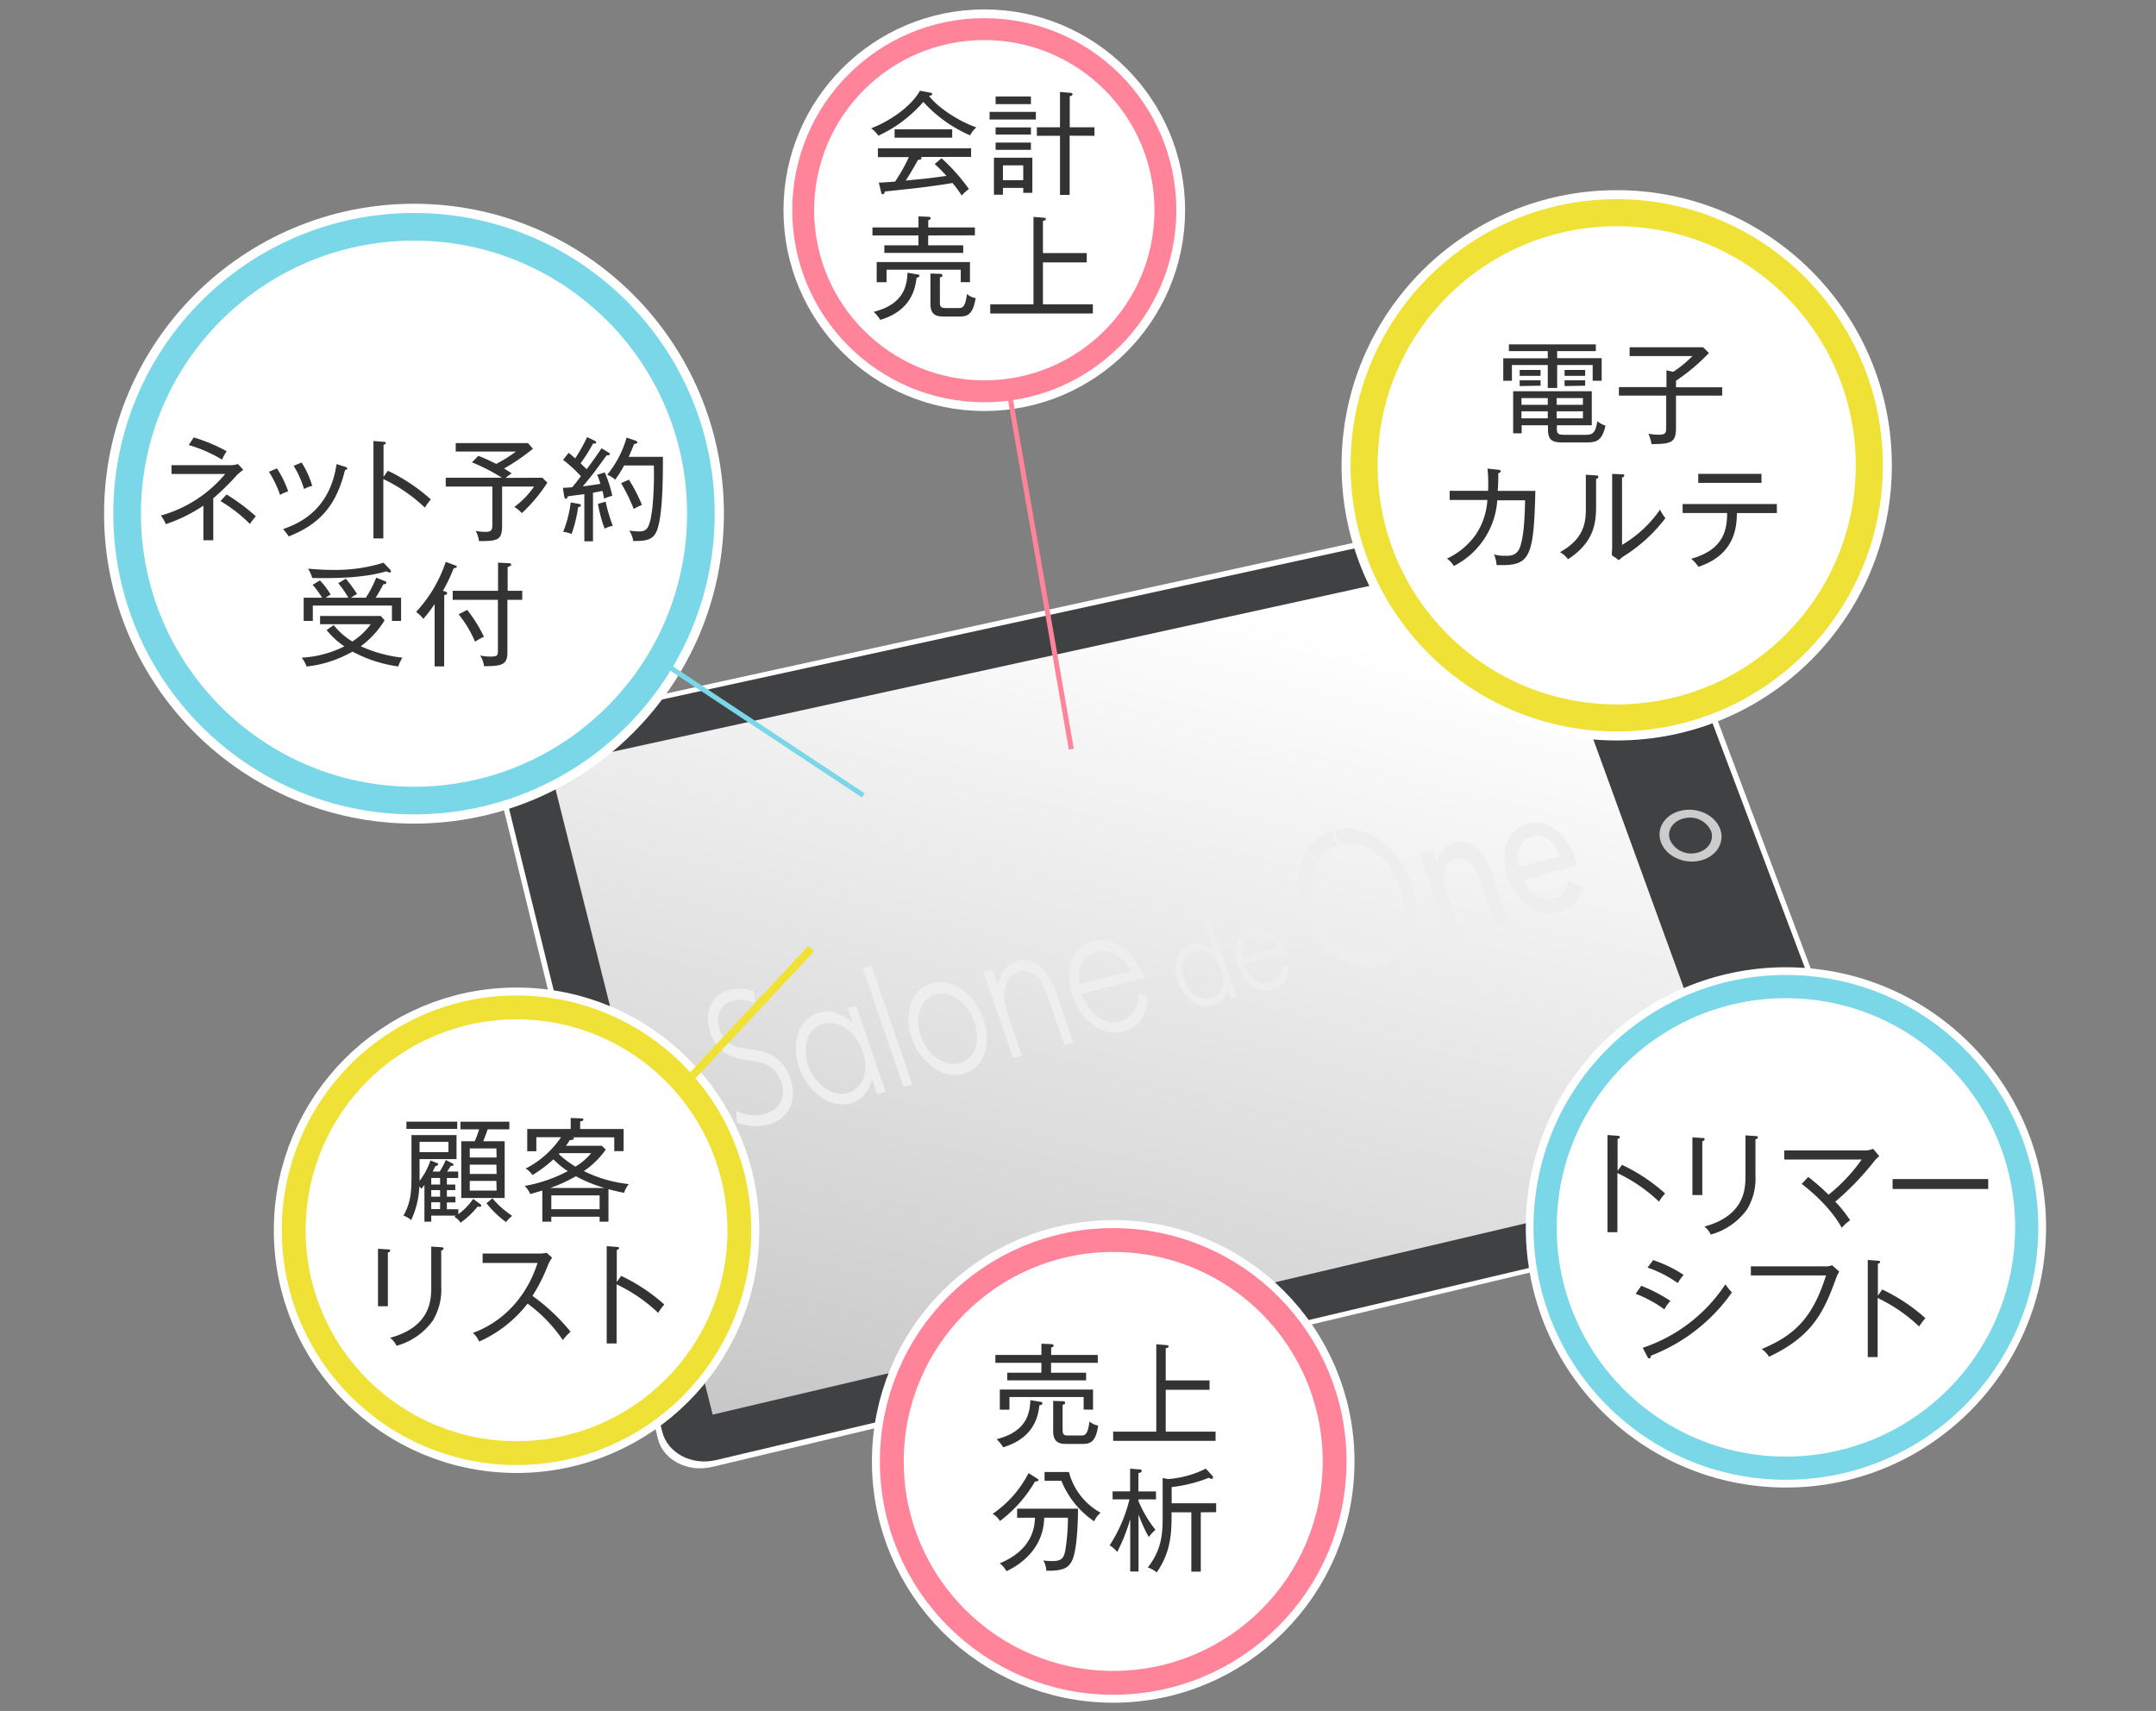
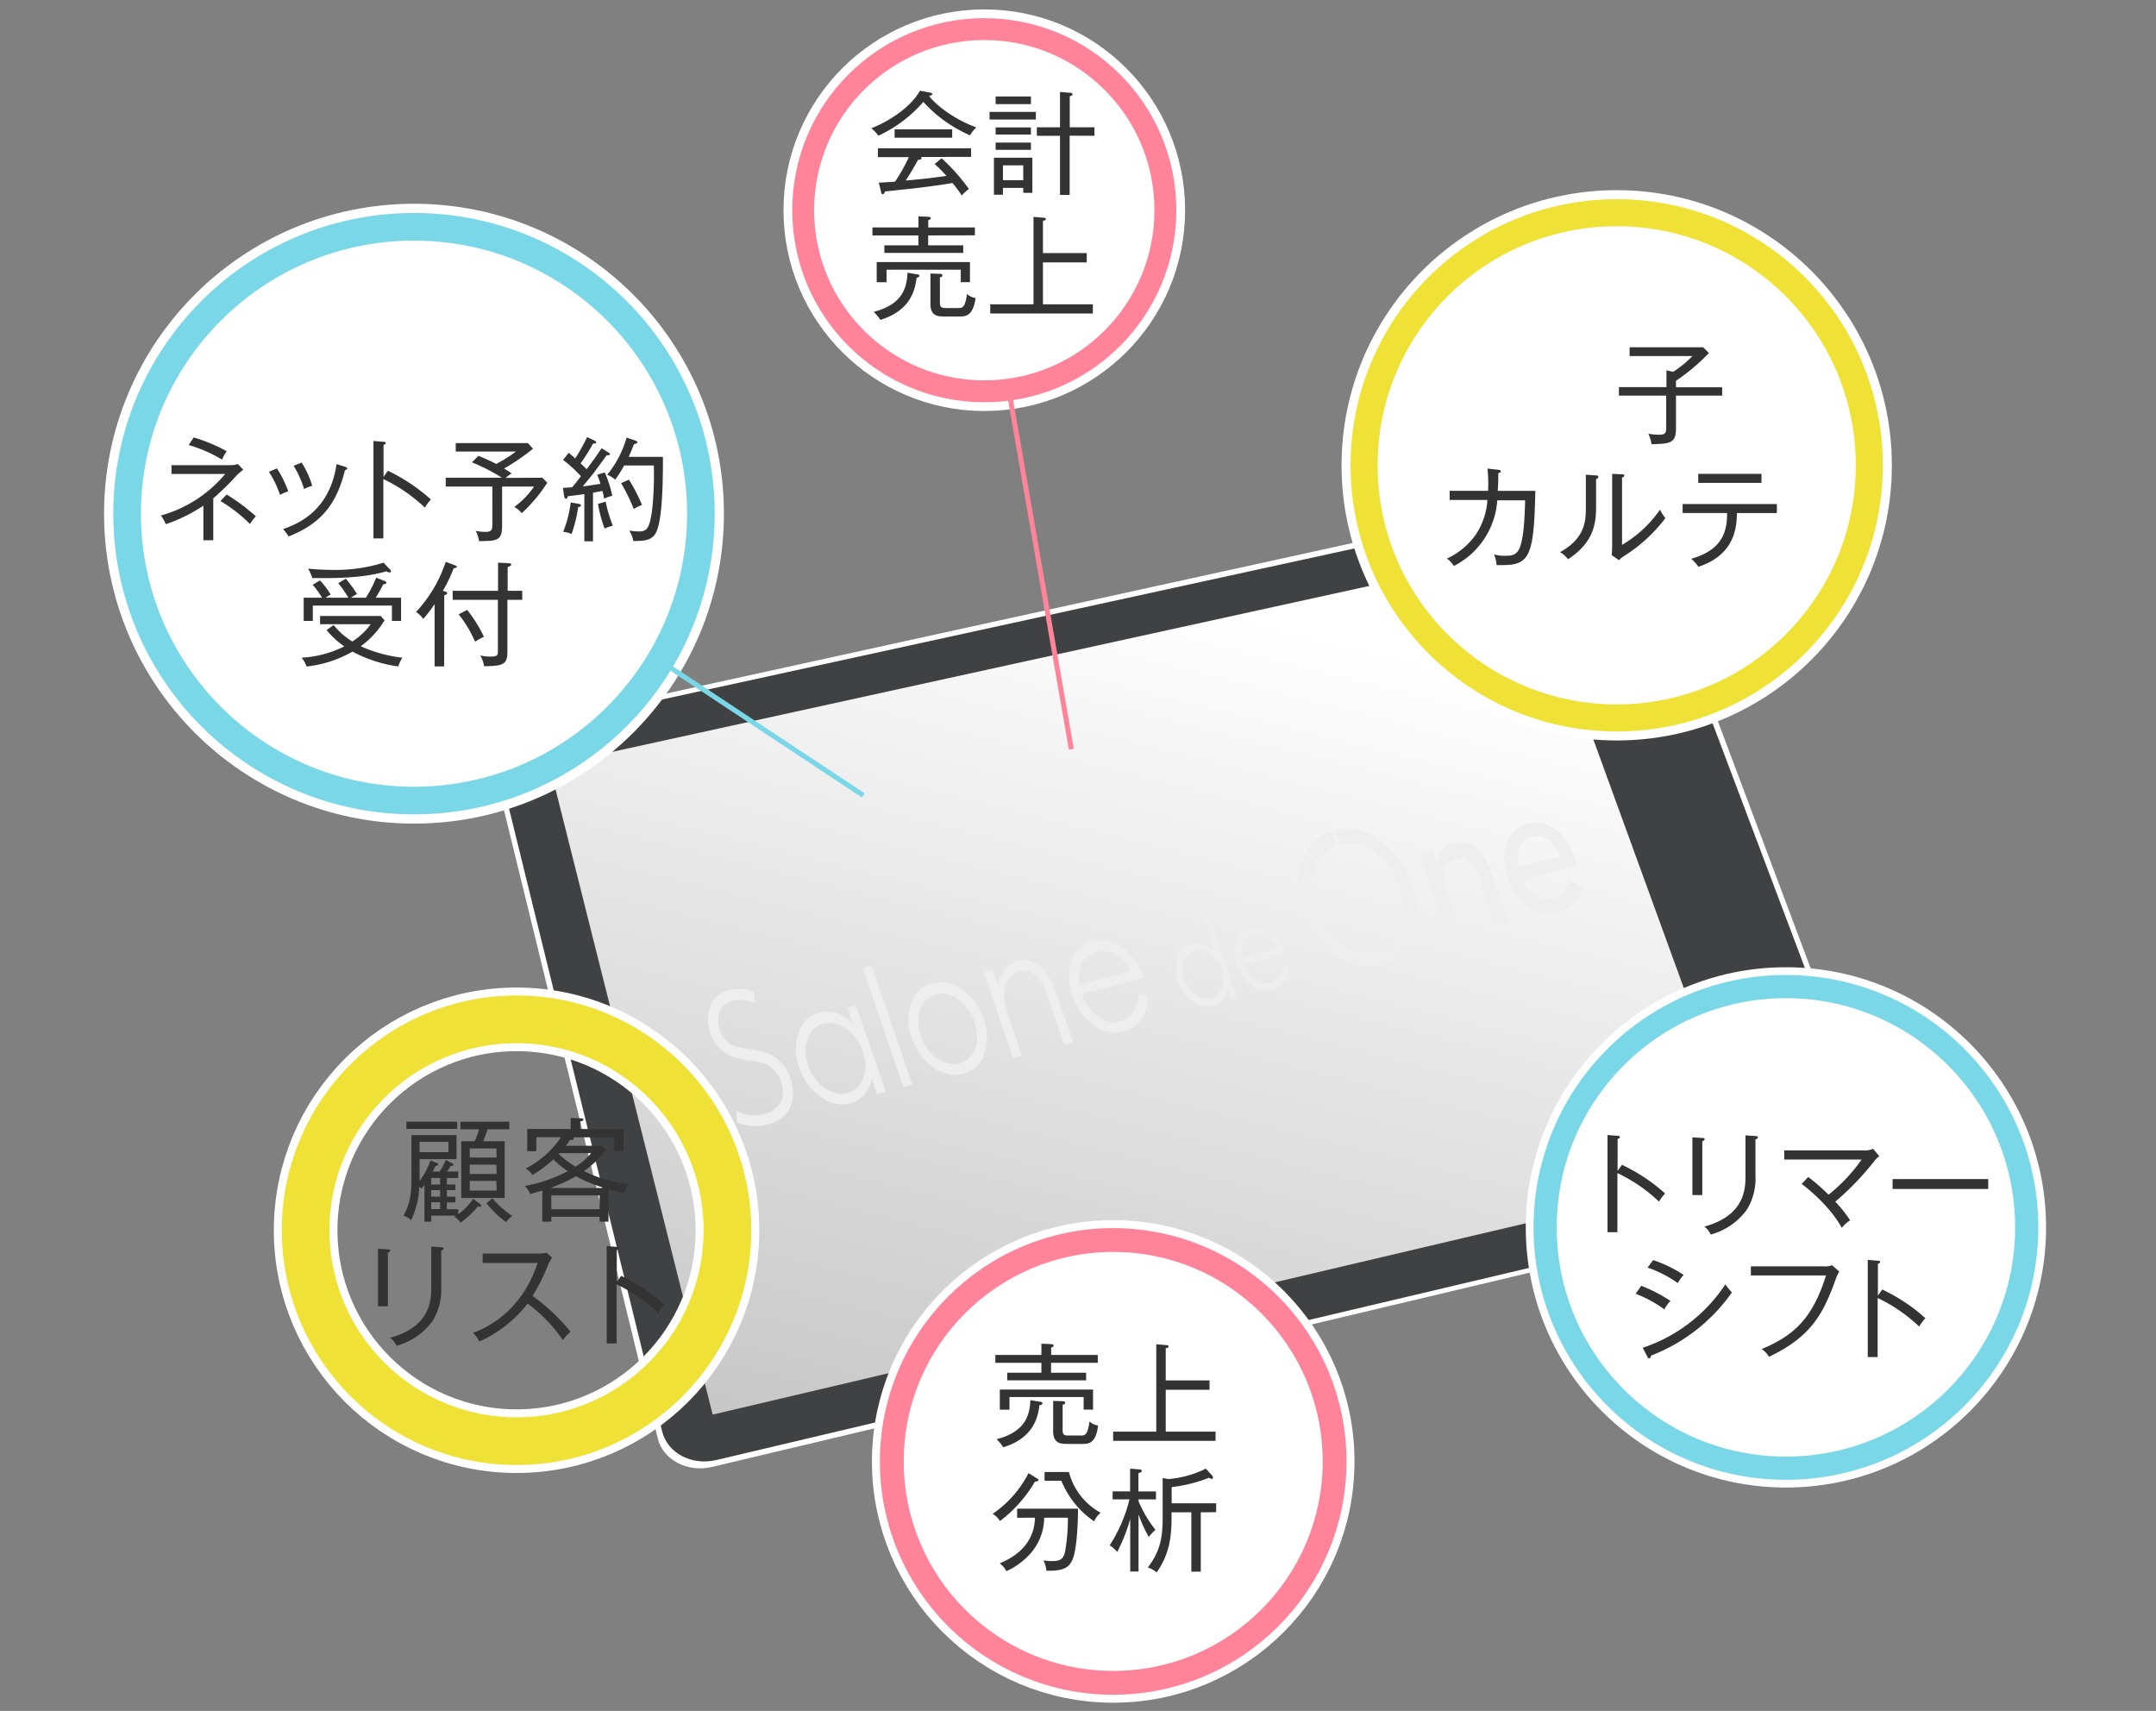
<svg xmlns="http://www.w3.org/2000/svg" viewBox="0 0 436 346">
  <rect x="0" y="0" width="436" height="346" fill="#808080" stroke="none" />
  <defs>
    <linearGradient id="a" data-name="名称未設定グラデーション 72" x1="201.08" y1="320.88" x2="251.14" y2="121.78" gradientUnits="userSpaceOnUse">
      <stop offset="0" stop-color="#c2c1c1" />
      <stop offset="0.85" stop-color="#f6f6f6" />
      <stop offset="0.99" stop-color="#fff" />
    </linearGradient>
  </defs>
  <g style="isolation: isolate">
    <g>
      <path d="M106.55,146.43,321.26,99.34c4.43-1,9.12,1.18,10.48,4.82l48.15,128.2c1.56,4.17-1,8.47-5.73,9.6L144,296.65c-5,1.19-10-1.44-11-5.86L99.81,155.22C98.87,151.39,101.89,147.46,106.55,146.43Z" style="fill: #fff;fill-rule: evenodd" />
      <path d="M107.74,147.16l212.8-46.43c4.39-1,9,1.16,10.39,4.75l47.71,126.4c1.55,4.11-1,8.35-5.68,9.46L144.84,295.26c-5,1.18-9.85-1.42-10.93-5.77L101.05,155.83C100.12,152,103.12,148.17,107.74,147.16Z" style="fill: #404143;fill-rule: evenodd" />
      <path d="M111.14,154.82,308.4,111.59,353.94,236.7,144.12,286.07Z" style="fill-rule: evenodd;fill: url(#a)" />
-       <path d="M340,163.92c3.3-.74,6.81.91,7.85,3.7s-.78,5.67-4.09,6.43-6.84-.92-7.87-3.72S336.69,164.67,340,163.92Z" style="fill: #ccc;fill-rule: evenodd" />
      <path d="M340.58,165.49A4.7,4.7,0,0,1,346,168c.72,1.93-.54,3.93-2.83,4.45a4.71,4.71,0,0,1-5.44-2.57C337,168,338.3,166,340.58,165.49Z" style="fill: #404143;fill-rule: evenodd" />
      <g style="mix-blend-mode: multiply">
        <g>
          <path d="M173.12,203.37l6,17.4-1.77.46-1-3a7.86,7.86,0,0,1-1.64,3.24,5.53,5.53,0,0,1-2.77,1.67,7,7,0,0,1-6-1.36,11.68,11.68,0,0,1-4.33-6,10.11,10.11,0,0,1-.09-7,6,6,0,0,1,7.58-3.91,9.31,9.31,0,0,1,3.38,2.1l-1.1-3.2ZM166.54,207a4.4,4.4,0,0,0-2.44,1.64,5.92,5.92,0,0,0-1.14,3.11,9,9,0,0,0,.46,3.71,9.6,9.6,0,0,0,2,3.32,7.6,7.6,0,0,0,2.92,2.08,4.9,4.9,0,0,0,3,.21,4.58,4.58,0,0,0,2.48-1.65,5.73,5.73,0,0,0,1.16-3,8.83,8.83,0,0,0-.51-3.75,9,9,0,0,0-3.32-4.63,5.36,5.36,0,0,0-4.62-1" style="fill: #eeeeef" />
          <polygon points="174.44 195.7 176.23 195.23 184.49 219.35 182.7 219.82 174.44 195.7" style="fill: #eeeeef" />
          <path d="M188.51,198.84a7.16,7.16,0,0,1,6.34,1.51,11.88,11.88,0,0,1,4.08,5.78,10.53,10.53,0,0,1,.15,6.91,5.94,5.94,0,0,1-4.3,4.1,7,7,0,0,1-6.17-1.36,11.81,11.81,0,0,1-4.22-5.84,10.47,10.47,0,0,1-.22-6.77,6,6,0,0,1,4.34-4.33m.75,2.19a4.5,4.5,0,0,0-3.14,3.07,8,8,0,0,0,.11,5.41,9.55,9.55,0,0,0,1.93,3.33,7,7,0,0,0,2.85,2,5,5,0,0,0,3,.17,4.43,4.43,0,0,0,2.43-1.61,5.71,5.71,0,0,0,1.12-3,9.51,9.51,0,0,0-3.8-8.28,5.33,5.33,0,0,0-4.54-1.06" style="fill: #eeeeef" />
          <path d="M198.92,196.6l1.8-.47,1.07,3.11a7.75,7.75,0,0,1,1.46-3.3,4.74,4.74,0,0,1,2.54-1.63,4.59,4.59,0,0,1,3.11.26,6.78,6.78,0,0,1,2.7,2.2,19.32,19.32,0,0,1,2.37,5.08l3.07,9-1.79.47L212.4,203a27,27,0,0,0-1.57-4,5.48,5.48,0,0,0-2.09-2.29,3.46,3.46,0,0,0-2.6-.27,3.77,3.77,0,0,0-2.46,2.11,6.49,6.49,0,0,0-.55,3.77,30.79,30.79,0,0,0,1.36,4.81l2.19,6.38-1.79.47Z" style="fill: #eeeeef" />
          <path d="M230.3,201l1.85.59a10.29,10.29,0,0,1-.71,3.4,6.4,6.4,0,0,1-1.61,2.27,6,6,0,0,1-2.56,1.31,6.82,6.82,0,0,1-6.28-1.39,12.36,12.36,0,0,1-4.09-5.8,11,11,0,0,1-.39-6.33,5.91,5.91,0,0,1,4.39-4.75,7.31,7.31,0,0,1,6.85,1.88,12.71,12.71,0,0,1,3.58,5.55l-12.54,3.29a9.24,9.24,0,0,0,3.25,4.56,5.09,5.09,0,0,0,4.37,1,4.7,4.7,0,0,0,1.91-1,5,5,0,0,0,1.3-1.67,10.39,10.39,0,0,0,.68-2.87m-1.61-4.69a9.65,9.65,0,0,0-2-2.59,6.13,6.13,0,0,0-2.4-1.25,5,5,0,0,0-2.6,0,4.34,4.34,0,0,0-3,2.57,8,8,0,0,0-.4,4Z" style="fill: #eeeeef" />
          <path d="M244.51,185.29l5.63,16.42-1.2.32-.7-2a5.42,5.42,0,0,1-1.12,2.21,3.74,3.74,0,0,1-1.89,1.13,4.74,4.74,0,0,1-4.06-.92,8,8,0,0,1-2.95-4.06,7,7,0,0,1-.06-4.76,4,4,0,0,1,2.84-2.72,4.11,4.11,0,0,1,2.33.06,6.33,6.33,0,0,1,2.29,1.43l-2.31-6.75Zm-2.91,7a3,3,0,0,0-1.66,1.12,4,4,0,0,0-.77,2.12,5.92,5.92,0,0,0,.31,2.52,6.4,6.4,0,0,0,1.33,2.26,5.21,5.21,0,0,0,2,1.42,3.34,3.34,0,0,0,2.08.14,3.11,3.11,0,0,0,1.68-1.12,3.85,3.85,0,0,0,.79-2.07,6.64,6.64,0,0,0-2.61-5.71,3.64,3.64,0,0,0-3.14-.68" style="fill: #eeeeef" />
          <path d="M259.38,195l1.26.41a6.72,6.72,0,0,1-.48,2.31,4.38,4.38,0,0,1-1.09,1.55,4.23,4.23,0,0,1-1.74.89,4.66,4.66,0,0,1-4.29-.95,8.49,8.49,0,0,1-2.78-4A7.64,7.64,0,0,1,250,191a4.06,4.06,0,0,1,3-3.23,5,5,0,0,1,4.66,1.28,8.58,8.58,0,0,1,2.43,3.78L251.55,195a6.26,6.26,0,0,0,2.21,3.1,3.41,3.41,0,0,0,3,.66,3.13,3.13,0,0,0,1.3-.68,3.31,3.31,0,0,0,.88-1.14,7,7,0,0,0,.46-2m-1.09-3.19a6.57,6.57,0,0,0-1.38-1.76,4.15,4.15,0,0,0-1.64-.85,3.43,3.43,0,0,0-1.77,0,2.93,2.93,0,0,0-2,1.75,5.45,5.45,0,0,0-.27,2.74Z" style="fill: #eeeeef" />
          <path d="M287.13,172.79l2.6-.68.9,2.63h.06a4.25,4.25,0,0,1,.94-2.66,4.59,4.59,0,0,1,2.51-1.59,5.07,5.07,0,0,1,2-.11,4.81,4.81,0,0,1,2,.75,7.16,7.16,0,0,1,1.78,1.75,11,11,0,0,1,1.41,2.83l3.76,11-2.59.68-3.46-10.08a7.53,7.53,0,0,0-1-2,4.4,4.4,0,0,0-1.16-1.19,2.92,2.92,0,0,0-1.25-.49,3.08,3.08,0,0,0-1.25.07,3.3,3.3,0,0,0-1.39.72,2.86,2.86,0,0,0-.86,1.34,5.21,5.21,0,0,0-.2,2,10.64,10.64,0,0,0,.59,2.63l3,8.79-2.59.68Z" style="fill: #eeeeef" />
          <path d="M308.08,177.9a5.7,5.7,0,0,0,2.65,3.23,5.14,5.14,0,0,0,1.81.63,4.64,4.64,0,0,0,1.86-.1,3.16,3.16,0,0,0,1.86-1.25,7.19,7.19,0,0,0,1-2.29l2.6,1.36a6.37,6.37,0,0,1-4.86,5.08,6.64,6.64,0,0,1-3.16.09,7.55,7.55,0,0,1-2.87-1.31,10.42,10.42,0,0,1-2.37-2.48,14,14,0,0,1-1.71-3.42,11.84,11.84,0,0,1-.68-3.69,9,9,0,0,1,.49-3.23A6.38,6.38,0,0,1,306.3,168a5.83,5.83,0,0,1,2.59-1.43,6.14,6.14,0,0,1,3.35,0,7.63,7.63,0,0,1,2.77,1.53,10.51,10.51,0,0,1,2.16,2.58,16.2,16.2,0,0,1,1.47,3.16L319,175Zm7.3-4.74a9,9,0,0,0-.95-1.91,5.64,5.64,0,0,0-1.27-1.38,4.1,4.1,0,0,0-1.59-.72,4,4,0,0,0-1.85.07,3.41,3.41,0,0,0-1.59.91,4.22,4.22,0,0,0-.94,1.52,5.73,5.73,0,0,0,0,3.66Z" style="fill: #eeeeef" />
          <path d="M270.41,170.9l-1-2.88a9,9,0,0,0-5.09,4.09l2.15,2a7.17,7.17,0,0,1,3.93-3.19" style="fill: #eeeeef" />
          <path d="M278.19,192.35c-4.69,1.23-10.09-2.43-12.21-8.2l-2.31.6c2.67,7.36,9.55,12,15.5,10.47a8.55,8.55,0,0,0,2.8-1.3l-1.66-2.55a7,7,0,0,1-2.12,1" style="fill: #eeeeef" />
          <path d="M269.85,167.9l1,2.87c4.76-1.22,10.25,2.59,12.29,8.53,1.64,4.78.53,9.49-2.45,11.81l1.65,2.54c3.77-2.93,5.17-8.89,3.09-15-2.57-7.52-9.54-12.35-15.57-10.79" style="fill: #eeeeef" />
          <path d="M265.78,183.6a11.84,11.84,0,0,1,.46-9.1l-2.15-2a14.93,14.93,0,0,0-.61,11.68Z" style="fill: #eeeeef" />
          <path d="M157.12,214.07c-1.24-1-2.72-1.48-5.44-1.9-2.51-.38-3.34-.62-4.24-1.24a5.42,5.42,0,0,1-1.87-2.65c-.95-2.77.13-5.24,2.58-5.88a6.81,6.81,0,0,1,4.41.39l.16.06-.27-2.41-.1,0a8.81,8.81,0,0,0-4.93-.23c-3.58.94-5.15,4.6-3.74,8.7a7.4,7.4,0,0,0,3.6,4.39,13.32,13.32,0,0,0,4.42,1.18c2.47.36,3.18.62,4.05,1.22a6.29,6.29,0,0,1,2.23,3.1c1.07,3.12-.29,5.67-3.48,6.51a8.17,8.17,0,0,1-5.45-.58l-.15-.07L149,227l.1,0a10,10,0,0,0,6.18.43c4.25-1.12,6.09-4.84,4.57-9.27a8.72,8.72,0,0,0-2.76-4.13" style="fill: #eeeeef" />
        </g>
      </g>
      <g>
        <g>
          <circle cx="199.05" cy="42.51" r="34.41" style="fill: none;stroke: #fff;stroke-miterlimit: 10;stroke-width: 12.394px" />
          <circle cx="199.05" cy="42.51" r="34.41" style="fill: none;stroke: #ff849a;stroke-miterlimit: 10;stroke-width: 8.853px" />
          <circle cx="199.05" cy="42.51" r="34.41" style="fill: #fff" />
        </g>
        <g>
          <path d="M196.17,27.37a27.57,27.57,0,0,1-9.45-6.77,26.77,26.77,0,0,1-9.09,6.84,6.57,6.57,0,0,0-1.45-1.5c3.14-1.18,7.82-4,9.86-7.59l2.11.39c.12,0,.39.14.39.3s-.23.27-.66.36c1.75,2.32,5.88,5.07,9.56,6.36A6.37,6.37,0,0,0,196.17,27.37Zm-9.95,4.37a.31.31,0,0,1,.14.25c0,.29-.41.31-.71.34-.41.74-1.31,2.38-2.49,4.18,4-.37,4.4-.41,8.24-.94a29.93,29.93,0,0,0-2.38-2.4L190.4,32a38.37,38.37,0,0,1,5.54,6.22,8.06,8.06,0,0,0-1.45,1.32A23.16,23.16,0,0,0,192.61,37c-1.6.32-6.37.93-6.55.95-1.13.14-6.09.66-7.11.78-.07.27-.16.54-.45.54s-.3-.32-.32-.45l-.46-1.89c.53,0,2.82-.16,3.28-.2a33.71,33.71,0,0,0,2.79-4.95h-6.25V30h18.84v1.73Zm-5.31-3.89v-1.7h11.65v1.7Z" style="fill: #333" />
          <path d="M200.12,24.17V22.63h9.36v1.54ZM206.93,39V38h-4.11v1.38H201V31.89h7.77V39Zm-5.59-17.94V19.51h7.14v1.55Zm0,6.15V25.76h7.14v1.45Zm0,3.09V28.83h7.14V30.3Zm5.59,3.14h-4.11v3h4.11Zm9.38-6V39.41h-1.95V27.46h-4.68V25.74h4.68V18.6l2,.16c.36,0,.54.09.54.3s-.2.29-.57.41v6.27h5v1.72Z" style="fill: #333" />
          <path d="M187.7,47.61v2h7.09v1.54H178.84V49.61h6.9v-2h-9.31V46h9.31V43.75l2,.09c.21,0,.48.09.48.29s-.18.28-.5.41V46h9.43v1.59Zm-2.34,8.56c-.27,2-.91,6.57-7.34,8.52a7.87,7.87,0,0,0-1.34-1.63c6.27-1.57,6.72-5.5,6.84-7.91l2,.34c.23,0,.43.12.43.28S185.59,56.15,185.36,56.17Zm8.93.89V54.54h-15v2.54h-2V53h18.86v4.07ZM194,64h-3c-1.23,0-2.84,0-2.84-2.54V55.31l1.91.07c.21,0,.5,0,.5.32s-.16.27-.5.41V61c0,.72,0,1.29,1.05,1.29h2.77c.75,0,1.32-.18,1.66-2.84a3.33,3.33,0,0,0,1.75.82C196.74,63.92,195.35,64,194,64Z" style="fill: #333" />
          <path d="M200.25,63.4V61.54H209V43.86l2,.16c.21,0,.5.07.5.27s-.11.25-.59.39v6.5h8.86v1.88h-8.86v8.48H221V63.4Z" style="fill: #333" />
        </g>
      </g>
      <g>
        <g>
          <circle cx="225.12" cy="295.54" r="42.36" style="fill: none;stroke: #fff;stroke-miterlimit: 10;stroke-width: 12.869px" />
          <circle cx="225.12" cy="295.54" r="42.36" style="fill: none;stroke: #ff849a;stroke-miterlimit: 10;stroke-width: 9.651px" />
          <circle cx="225.12" cy="295.54" r="42.36" style="fill: #fff" />
        </g>
        <g>
          <path d="M212.55,275.6v2h7.09v1.55H203.69v-1.55h6.91v-2h-9.31V274h9.31v-2.27l2,.09c.2,0,.47.09.47.3s-.18.27-.5.41V274H222v1.6Zm-2.34,8.56c-.27,2-.9,6.56-7.33,8.52a8.61,8.61,0,0,0-1.34-1.64c6.27-1.57,6.72-5.49,6.83-7.9l2,.34c.23,0,.43.11.43.27C210.85,284.07,210.44,284.14,210.21,284.16Zm8.93.89v-2.53h-15v2.55h-1.95V281h18.85v4.07Zm-.32,6.95h-3c-1.23,0-2.84-.05-2.84-2.55V283.3l1.91.06c.2,0,.5,0,.5.32s-.16.27-.5.41V289c0,.73,0,1.3,1,1.3h2.77c.75,0,1.32-.18,1.66-2.84a3.42,3.42,0,0,0,1.75.82C221.6,291.91,220.21,292,218.82,292Z" style="fill: #333" />
          <path d="M225.11,291.38v-1.86h8.72V271.85l2,.16c.2,0,.5.06.5.27s-.12.25-.59.38v6.5h8.86v1.89h-8.86v8.47h10.08v1.86Z" style="fill: #333" />
          <path d="M209.74,299c.16.09.27.2.27.34s-.32.27-.7.25a26.85,26.85,0,0,1-7.09,8,4.18,4.18,0,0,0-1.48-1.45A22.2,22.2,0,0,0,208,297.9Zm-4.05,7.93V305.1H218c0,.45,0,8.56-1.32,10.72-.61,1.05-1.43,1.91-5.08,1.82a5.13,5.13,0,0,0-.6-2.09,9.31,9.31,0,0,0,1.73.14c1.84,0,2.39-.48,2.7-2.16a38.61,38.61,0,0,0,.53-6.61h-4.8a11.08,11.08,0,0,1-2.84,7.31,14.63,14.63,0,0,1-4.79,3.5,5.19,5.19,0,0,0-1.36-1.59c6.88-2.82,7.06-7.7,7.13-9.22Zm10.48-9.25a13.12,13.12,0,0,0,6.4,8.23,5.14,5.14,0,0,0-1.31,1.74,18.17,18.17,0,0,1-6.62-8.2h-3.4v-1.77Z" style="fill: #333" />
          <path d="M230.24,303.21v.37a24,24,0,0,0,3.43,5.79,9.16,9.16,0,0,0-1.36,1.45,29.59,29.59,0,0,1-2.07-4.56V317.8h-1.68V307.19a35.32,35.32,0,0,1-2.63,6.66,6.26,6.26,0,0,0-1.52-1.34,30.44,30.44,0,0,0,4-9.3H225V301.6h3.54V297l1.73.14c.27,0,.61,0,.61.31s-.25.32-.66.46v3.7h3.55v1.61Zm12.59,2.62v12h-1.91v-12h-4v.63c0,3.62-.16,7.45-3,11.52a5.8,5.8,0,0,0-1.8-1c2.57-3.32,3-6.2,3-10.09v-8l1.12.22a20.77,20.77,0,0,0,7.61-2.11l1.29,1.41a.54.54,0,0,1,.16.34c0,.2-.09.32-.25.32a1.21,1.21,0,0,1-.57-.23,29.59,29.59,0,0,1-7.54,1.89V304h9v1.8Z" style="fill: #333" />
        </g>
      </g>
      <g>
        <g>
          <circle cx="83.72" cy="103.88" r="55.22" style="fill: none;stroke: #fff;stroke-miterlimit: 10;stroke-width: 14.91px" />
          <circle cx="83.72" cy="103.88" r="55.22" style="fill: none;stroke: #7ad7e8;stroke-miterlimit: 10;stroke-width: 11.183px" />
          <circle cx="83.72" cy="103.88" r="55.22" style="fill: #fff" />
        </g>
        <g>
          <path d="M47.9,96.09a50.78,50.78,0,0,1-4.77,4.68v8.49h-2v-7A32.06,32.06,0,0,1,33.54,106a8.64,8.64,0,0,0-1-1.75,26,26,0,0,0,13-8.4H34.68V94.07H46.76a5.07,5.07,0,0,0,1.36-.23L49.19,95A14.8,14.8,0,0,0,47.9,96.09Zm-3-3.14A28.09,28.09,0,0,0,38.17,90l1-1.54a33.43,33.43,0,0,1,6.67,2.79A9.54,9.54,0,0,0,44.88,93Zm5.63,13a29.79,29.79,0,0,0-5.95-4.62L45.83,100a40.16,40.16,0,0,1,5.91,4.41A12.78,12.78,0,0,0,50.51,106Z" style="fill: #333" />
          <path d="M56.63,100.08a20.79,20.79,0,0,0-2.25-4.67L56,94.72a21.09,21.09,0,0,1,2.28,4.64A9,9,0,0,0,56.63,100.08Zm13.13-5c-1.68,6.84-4.81,10.81-11.38,13.4A12.37,12.37,0,0,0,57.25,107c2.77-1,9.4-3.49,10.81-13.15l1.75.55c.29.09.41.18.41.34S70,95,69.76,95.09ZM61.49,98.9a19.55,19.55,0,0,0-2.11-4.7L61,93.54a18.55,18.55,0,0,1,2.14,4.71A7,7,0,0,0,61.49,98.9Z" style="fill: #333" />
          <path d="M85.92,102.65a32.21,32.21,0,0,0-8.4-5.77v12h-2V89.18l2.06.16c.3,0,.43.09.43.27s-.29.32-.45.34v6.48l.89-1.23A36.46,36.46,0,0,1,87.13,101,11.45,11.45,0,0,0,85.92,102.65Z" style="fill: #333" />
          <path d="M109.68,96.61l1,1a31.52,31.52,0,0,1-5.15,6.16,6,6,0,0,0-1.53-1.25A17.14,17.14,0,0,0,108,98.4h-6.46v7.77c0,3-.72,3.27-4.68,3.25a5.49,5.49,0,0,0-.68-2.07,9.57,9.57,0,0,0,2,.21c1.39,0,1.39-.57,1.39-1.77V98.4H90.14V96.61H101.5a37.05,37.05,0,0,0-6.06-3.11l1.29-1.32a35,35,0,0,1,3.61,1.64,29.56,29.56,0,0,0,4-2.5H92.16V89.61h14.61l1,1.14a41.81,41.81,0,0,1-5.84,4c1.07.63,1.25.77,1.54,1a6.81,6.81,0,0,0-1.2.89Z" style="fill: #333" />
          <path d="M123,91.48c.14.06.35.22.35.38s-.32.23-.66.21c-.43.56-2.32,3.18-2.71,3.68-1,1.25-1.27,1.59-2.13,2.61,1-.11,1.86-.25,3.57-.52a11.14,11.14,0,0,0-.66-1.82l1.54-.48a24,24,0,0,1,1.52,4.73,8.47,8.47,0,0,0-1.66.57,11.45,11.45,0,0,0-.34-1.57c-.27.07-1.75.34-1.9.38v9.82h-1.75V99.93l-3.34.43c-.09.29-.18.52-.39.52s-.34-.41-.36-.59l-.25-1.64c.54,0,1.5-.09,1.86-.11.57-.61,1-1.23,1.79-2.23A27.09,27.09,0,0,0,113.87,93L115,91.57c.8.66,1.07.9,1.32,1.13a35.5,35.5,0,0,0,2.41-4.31l1.5.72a.51.51,0,0,1,.34.39c0,.2-.32.2-.43.2h-.21a36.32,36.32,0,0,1-2.52,4c.09.07.82.8,1.23,1.18.16-.2,2.18-2.9,3-4.24Zm-6,10.4c.21.05.48.11.48.32s-.18.27-.57.38a27.22,27.22,0,0,1-1.32,5.41,6.72,6.72,0,0,0-1.7-.45,23.28,23.28,0,0,0,1.52-5.93Zm5.48-.43a30.16,30.16,0,0,0,1.45,4.88,6.53,6.53,0,0,0-1.66.57,27.11,27.11,0,0,1-1.34-5Zm11.58-9.07c0,3.71,0,11.66-1.18,14.82-.73,1.9-2,2.24-4.82,2.2a5.37,5.37,0,0,0-.81-2.11,12.38,12.38,0,0,0,1.93.18c1.59,0,2.25-.43,2.77-5a68.46,68.46,0,0,0,.27-8.34h-6A24.28,24.28,0,0,1,124.41,97a5.93,5.93,0,0,0-1.61-1,20.77,20.77,0,0,0,3.91-7.5l1.7.57c.32.11.5.27.5.38s-.18.28-.7.37c-.32.79-.66,1.7-1.07,2.56ZM127.18,97a32.59,32.59,0,0,1,2.64,5.11,11,11,0,0,0-1.66.82,35.71,35.71,0,0,0-2.56-5.22Z" style="fill: #333" />
          <path d="M80.54,134.77a27.24,27.24,0,0,1-9.25-3A24,24,0,0,1,62,134.79,6.24,6.24,0,0,0,61,133a22,22,0,0,0,8.64-2.29,15.85,15.85,0,0,1-3.59-3.3l1.43-1a14.4,14.4,0,0,0,3.77,3.32,14.05,14.05,0,0,0,3.73-3.5H64.73v-1.66H77l.77.87a18.29,18.29,0,0,1-4.81,5.25A27.73,27.73,0,0,0,81.38,133,7.5,7.5,0,0,0,80.54,134.77Zm-1.28-9.2v-3.11h-16v3.11H61.41v-4.7h3.72a18.28,18.28,0,0,0-1.9-2.61l1.47-.89a15.91,15.91,0,0,1,2.16,2.86c-.61.37-.73.43-1,.64h4.59a21.41,21.41,0,0,0-2.05-2.93l1.53-.91a28.29,28.29,0,0,1,2.27,3.09,10.85,10.85,0,0,0-1.21.75h3a24.13,24.13,0,0,0,2.09-4.05l1.71.68c.13,0,.34.16.34.37s-.32.27-.61.29c-.41.78-1.12,2.07-1.55,2.71h5.14v4.7Zm-.45-9.79a1.52,1.52,0,0,1-.66-.25c-5,1.48-11.31,1.41-15,1.36A7.85,7.85,0,0,0,62.3,115c.72.06,2.63.25,5,.25a32.57,32.57,0,0,0,10.26-1.46l1.34,1.41a.45.45,0,0,1,.16.3A.26.26,0,0,1,78.81,115.78Z" style="fill: #333" />
          <path d="M89.82,134.77H87.89V122.16a26.87,26.87,0,0,1-2.29,3,5.94,5.94,0,0,0-1.46-1.41,27.58,27.58,0,0,0,6-10.13l1.81.68c.28.09.44.18.44.34s-.48.27-.64.27a32.91,32.91,0,0,1-2.18,4.57c.61.18.86.23.86.48s-.38.36-.59.39Zm15.79-15.29v1.82h-3V132c0,2.64-1.46,2.66-4.71,2.73a5.75,5.75,0,0,0-.79-2.18,9.17,9.17,0,0,0,2,.23c1.43,0,1.58-.21,1.58-1.14V121.3H91.55v-1.82h9.17v-5.7l2.07.11c.48,0,.59.14.59.32s-.52.43-.72.46v4.81Zm-11.13,3.86a28.18,28.18,0,0,1,3.38,5.43,13.15,13.15,0,0,0-1.79,1,23.63,23.63,0,0,0-3.32-5.54Z" style="fill: #333" />
        </g>
      </g>
      <g>
        <g>
          <circle cx="361.16" cy="248.21" r="46.35" style="fill: none;stroke: #fff;stroke-miterlimit: 10;stroke-width: 12.515px" />
          <circle cx="361.16" cy="248.21" r="46.35" style="fill: none;stroke: #7ad7e8;stroke-miterlimit: 10;stroke-width: 9.386px" />
          <circle cx="361.16" cy="248.21" r="46.35" style="fill: #fff" />
        </g>
        <g>
          <path d="M335.49,243a31.8,31.8,0,0,0-8.41-5.77v11.95h-2V229.53l2.07.16c.29,0,.43.1.43.28s-.3.32-.46.34v6.47l.89-1.22a35.85,35.85,0,0,1,8.72,5.79A10.67,10.67,0,0,0,335.49,243Z" style="fill: #333" />
          <path d="M344.25,230.81v10.86h-2V230l2,.13c.27,0,.47,0,.47.25S344.38,230.76,344.25,230.81ZM355,230.4v7.27a12.1,12.1,0,0,1-1.7,6.9,13.4,13.4,0,0,1-7.34,5.09,4.23,4.23,0,0,0-1.3-1.61c8.32-2.27,8.32-7.84,8.32-10.36V229.6l2.06.14c.35,0,.44.11.44.23C355.52,230.26,355.2,230.35,355,230.4Z" style="fill: #333" />
          <path d="M379,234.85a56.54,56.54,0,0,1-7.86,8.16,25,25,0,0,1,3,3.77,7.47,7.47,0,0,0-1.68,1.52c-2.59-4.7-7.4-8.34-8.11-8.88l1.32-1.41a42.51,42.51,0,0,1,4.11,3.59,34.46,34.46,0,0,0,6.7-7.11H360.82v-1.84h16.59a4.23,4.23,0,0,0,1.38-.34l1.25,1.5A5.79,5.79,0,0,0,379,234.85Z" style="fill: #333" />
          <path d="M382.73,240.44v-2h19.34v2Z" style="fill: #333" />
          <path d="M336.59,264.79a25.78,25.78,0,0,0-5.82-3.16l1.14-1.61a31.34,31.34,0,0,1,5.9,3.06A6.86,6.86,0,0,0,336.59,264.79Zm-2.73,9.36c0,.22-.07.54-.36.54s-.28-.18-.37-.36l-.93-1.77a32.2,32.2,0,0,0,16.72-12.84,11.4,11.4,0,0,0,1.32,1.64A35.7,35.7,0,0,1,333.86,274.15Zm5.43-14.68a23.8,23.8,0,0,0-6.11-3.13l1.13-1.52a27,27,0,0,1,6.18,3A8.89,8.89,0,0,0,339.29,259.47Z" style="fill: #333" />
          <path d="M371.31,258.47c-2.5,6.95-4.84,11.77-13.56,15.9a5.74,5.74,0,0,0-1.48-1.56c6.75-2.82,10.32-6.39,13-14.88h-15.2v-1.84H368.9a3.54,3.54,0,0,0,1.59-.23l1.46,1.3A6.57,6.57,0,0,0,371.31,258.47Z" style="fill: #333" />
          <path d="M388.11,268.26a32.38,32.38,0,0,0-8.4-5.77v11.95h-2V254.79l2.07.16c.29,0,.43.09.43.27s-.3.32-.45.34V262l.88-1.23a36.27,36.27,0,0,1,8.73,5.8A11,11,0,0,0,388.11,268.26Z" style="fill: #333" />
        </g>
      </g>
      <g>
        <g>
          <circle cx="104.46" cy="248.79" r="42.65" style="fill: none;stroke: #fff;stroke-miterlimit: 10;stroke-width: 12.869px" />
          <circle cx="104.46" cy="248.79" r="42.65" style="fill: none;stroke: #f0e136;stroke-miterlimit: 10;stroke-width: 9.651px" />
-           <circle cx="104.46" cy="248.79" r="42.65" style="fill: #fff" />
        </g>
        <g>
          <path d="M97.07,244.06a1.6,1.6,0,0,1-.45-.09,17.48,17.48,0,0,1-3.48,3.29,3.76,3.76,0,0,0-1.27-1.2l.34-.23h-5v1.23H85.83v-7.43c-.21.29-.35.45-.6.79a2.63,2.63,0,0,0-.43-.47,17.48,17.48,0,0,1-1.66,6.79,4.37,4.37,0,0,0-1.56-.91c1.63-2.77,1.63-5.45,1.63-8.13v-8.16h9.11v4.86H84.85c0,1.46,0,3.91,0,4.41a14.81,14.81,0,0,0,2.2-4.14l1.29.51c.12,0,.28.15.28.29s-.28.3-.57.34l-.55,1.11h1.41a13.7,13.7,0,0,0,1.23-2.34l1.09.55c.27.14.5.25.5.41s-.18.23-.59.25a11.1,11.1,0,0,1-.73,1.13h2.25v1.3H90.37v1.32h1.7v1.13h-1.7V242H92.1v1.16H90.37v1.38h2.32v1a13.24,13.24,0,0,0,3-3.09l1.36,1a.51.51,0,0,1,.27.39A.26.26,0,0,1,97.07,244.06ZM82.19,228.29v-1.47H92.46v1.47Zm8.5,2.61H84.85V233h5.84ZM89,238.22H87.21v1.32H89Zm0,2.45H87.21V242H89Zm0,2.46H87.21v1.38H89Zm9.63-14.75c-.23.62-.66,1.8-.91,2.41h4.34v11.47H93.28V230.79H96a18.74,18.74,0,0,0,.89-2.41H93.12v-1.54H103v1.54Zm1.75,3.86H95v1.84h5.43Zm0,3.28H95v1.88h5.43Zm0,3.29H95v1.95h5.43Zm1.93,8.31a20.77,20.77,0,0,1-3.93-3.79l1.2-1a18.7,18.7,0,0,0,4,3.55A7.21,7.21,0,0,0,102.34,247.12Z" style="fill: #333" />
          <path d="M126.21,241.22c-.75-.16-1.55-.3-3.16-.73v6.57h-1.79v-1h-9.77v1h-1.82v-6.3c-1.61.48-1.89.55-2.45.71a4.85,4.85,0,0,0-1.12-1.64,29.79,29.79,0,0,0,8.73-3,16.33,16.33,0,0,1-2.91-2.38,25.9,25.9,0,0,1-4.25,3.18,4.36,4.36,0,0,0-1.36-1.32,19.19,19.19,0,0,0,7.15-6.34h-5v2.84h-1.84v-4.5h8.79v-2.22l2.07.07c.27,0,.5.06.5.27s-.3.29-.66.36v1.52h8.79v4.48h-1.89V230h-8.31a.31.31,0,0,1,.14.23c0,.27-.41.3-.84.34a8.24,8.24,0,0,1-.78,1.14h7.27l.8.77a17.22,17.22,0,0,1-4.43,4.34,26.49,26.49,0,0,0,9.09,2.63A5.17,5.17,0,0,0,126.21,241.22Zm-9.75-3.36a30,30,0,0,1-5.2,2.38h11A28.5,28.5,0,0,1,116.46,237.86Zm4.8,3.88h-9.77v2.79h9.77Zm-8.09-8.54-.16.18a19.18,19.18,0,0,0,3.36,2.54,12.43,12.43,0,0,0,3.18-2.72Z" style="fill: #333" />
          <path d="M78.44,253.3v10.86h-2V252.53l2,.13c.27,0,.47,0,.47.25S78.57,253.25,78.44,253.3Zm10.79-.41v7.27a12.16,12.16,0,0,1-1.71,6.91,13.36,13.36,0,0,1-7.33,5.08,4.32,4.32,0,0,0-1.3-1.61c8.32-2.27,8.32-7.84,8.32-10.36v-8.09l2.06.14c.34,0,.43.11.43.23C89.7,252.75,89.39,252.85,89.23,252.89Z" style="fill: #333" />
          <path d="M113.82,271a30.12,30.12,0,0,0-7.13-7.38,25.38,25.38,0,0,1-9.79,7.68,4.68,4.68,0,0,0-1.28-1.75c2.09-.75,9.75-3.86,13.09-14.15H97.6V253.5H109a6.72,6.72,0,0,0,1.54-.16l1.11,1a8.41,8.41,0,0,0-.84,1.5,34.5,34.5,0,0,1-3.13,6.22,39.87,39.87,0,0,1,7.7,7.25A11,11,0,0,0,113.82,271Z" style="fill: #333" />
          <path d="M133.1,265.5a32,32,0,0,0-8.41-5.77v11.95h-2V252l2.07.16c.29,0,.43.09.43.27s-.3.32-.46.34v6.47l.89-1.22a35.85,35.85,0,0,1,8.72,5.79A10.46,10.46,0,0,0,133.1,265.5Z" style="fill: #333" />
        </g>
      </g>
      <g>
        <g>
          <circle cx="326.94" cy="94.1" r="48.35" style="fill: none;stroke: #fff;stroke-miterlimit: 10;stroke-width: 14.587px" />
          <circle cx="326.94" cy="94.1" r="48.35" style="fill: none;stroke: #f0e136;stroke-miterlimit: 10;stroke-width: 10.94px" />
          <circle cx="326.94" cy="94.1" r="48.35" style="fill: #fff" />
        </g>
        <g>
-           <path d="M322.08,77V73.82H314.9v4.64H313V73.82h-7.25V77H304V72.46H313V71h-7.86V69.64h17.58V71H314.9v1.43h9V77ZM320.4,89.47h-4.2c-1.89,0-3.16-.13-3.16-2.63V86h-5.32v1.63H306V79.12H321.9V86h-7.06v.75c0,1.07.4,1.18,1.72,1.18h3.77c1.5,0,2.3,0,2.68-2.75a5.25,5.25,0,0,0,1.66.89C323.94,89.47,322.56,89.47,320.4,89.47ZM307.32,76V74.82h4.22V76Zm0,2.07V76.91h4.22V78ZM313,80.5h-5.32v1.36H313Zm0,2.68h-5.32v1.41H313Zm7.11-2.68h-5.31v1.36h5.31Zm0,2.68h-5.31v1.41h5.31ZM316.4,76V74.82h4.16V76Zm0,2.07V76.91h4.16V78Z" style="fill: #333" />
          <path d="M338.93,80v6.5c0,3-.91,3.27-4.95,3.32a7.52,7.52,0,0,0-.64-2.11,12,12,0,0,0,2.12.2c1.49,0,1.49-.43,1.49-1.77V80h-9.56V78.28H337V74.89l1.37.3A22.28,22.28,0,0,0,342.25,72h-12.7V70.23h14.88l1.16,1.16A40.17,40.17,0,0,1,338.93,77v1.32h9.34V80Z" style="fill: #333" />
          <path d="M303.83,114.28c-.43,0-.7,0-1.18,0a6.77,6.77,0,0,0-.52-2.16,8.41,8.41,0,0,0,2.29.28c1.09,0,2.48,0,3.09-2.14.55-1.88.8-4.36.91-9.09h-5.63A16.12,16.12,0,0,1,294,114.46a4.83,4.83,0,0,0-1.39-1.5,14.65,14.65,0,0,0,5.84-4.86,14.15,14.15,0,0,0,2.34-7h-7.63V99.26h7.77a29.39,29.39,0,0,0-.12-4.5L303,95c.34.05.47.09.47.3s-.11.29-.47.38c0,2-.07,2.91-.12,3.59h7.61C310.19,112.26,309.44,114.28,303.83,114.28Z" style="fill: #333" />
          <path d="M322.77,96.88v5.59c0,3.74-.66,7.33-5.68,10.63a5.17,5.17,0,0,0-1.61-1.44c5-2.79,5.22-6.15,5.22-9V96l2,.14c.23,0,.52,0,.52.29S323,96.79,322.77,96.88Zm5.91,15.4a6.13,6.13,0,0,0-1.28,1l-1.45-1c0-.46.07-1.14.07-1.77V95.83l2,.09c.25,0,.45,0,.45.25s-.2.3-.45.41v13.61a24.25,24.25,0,0,0,7.68-7.13,8.21,8.21,0,0,0,1.09,1.72A31.6,31.6,0,0,1,328.68,112.28Z" style="fill: #333" />
          <path d="M351.25,103.76c-.05,2.45-.18,8.38-7.79,10.86A7.29,7.29,0,0,0,342,113c6.43-1.8,7.27-5.66,7.27-9.25h-9v-1.82h19.06v1.82Zm-7.82-6.11V95.83h12.79v1.82Z" style="fill: #333" />
        </g>
      </g>
      <line x1="203.79" y1="77.59" x2="216.65" y2="151.5" style="fill: none;stroke: #ff849a;stroke-miterlimit: 10;stroke-width: 1.008px" />
      <line x1="133.09" y1="133.39" x2="174.58" y2="160.85" style="fill: none;stroke: #7ad7e8;stroke-miterlimit: 10;stroke-width: 1.008px" />
-       <line x1="138.93" y1="218.7" x2="164.06" y2="191.82" style="fill: none;stroke: #f0e136;stroke-miterlimit: 10;stroke-width: 1.609px" />
      <rect width="436" height="346" style="fill: none" />
    </g>
  </g>
</svg>